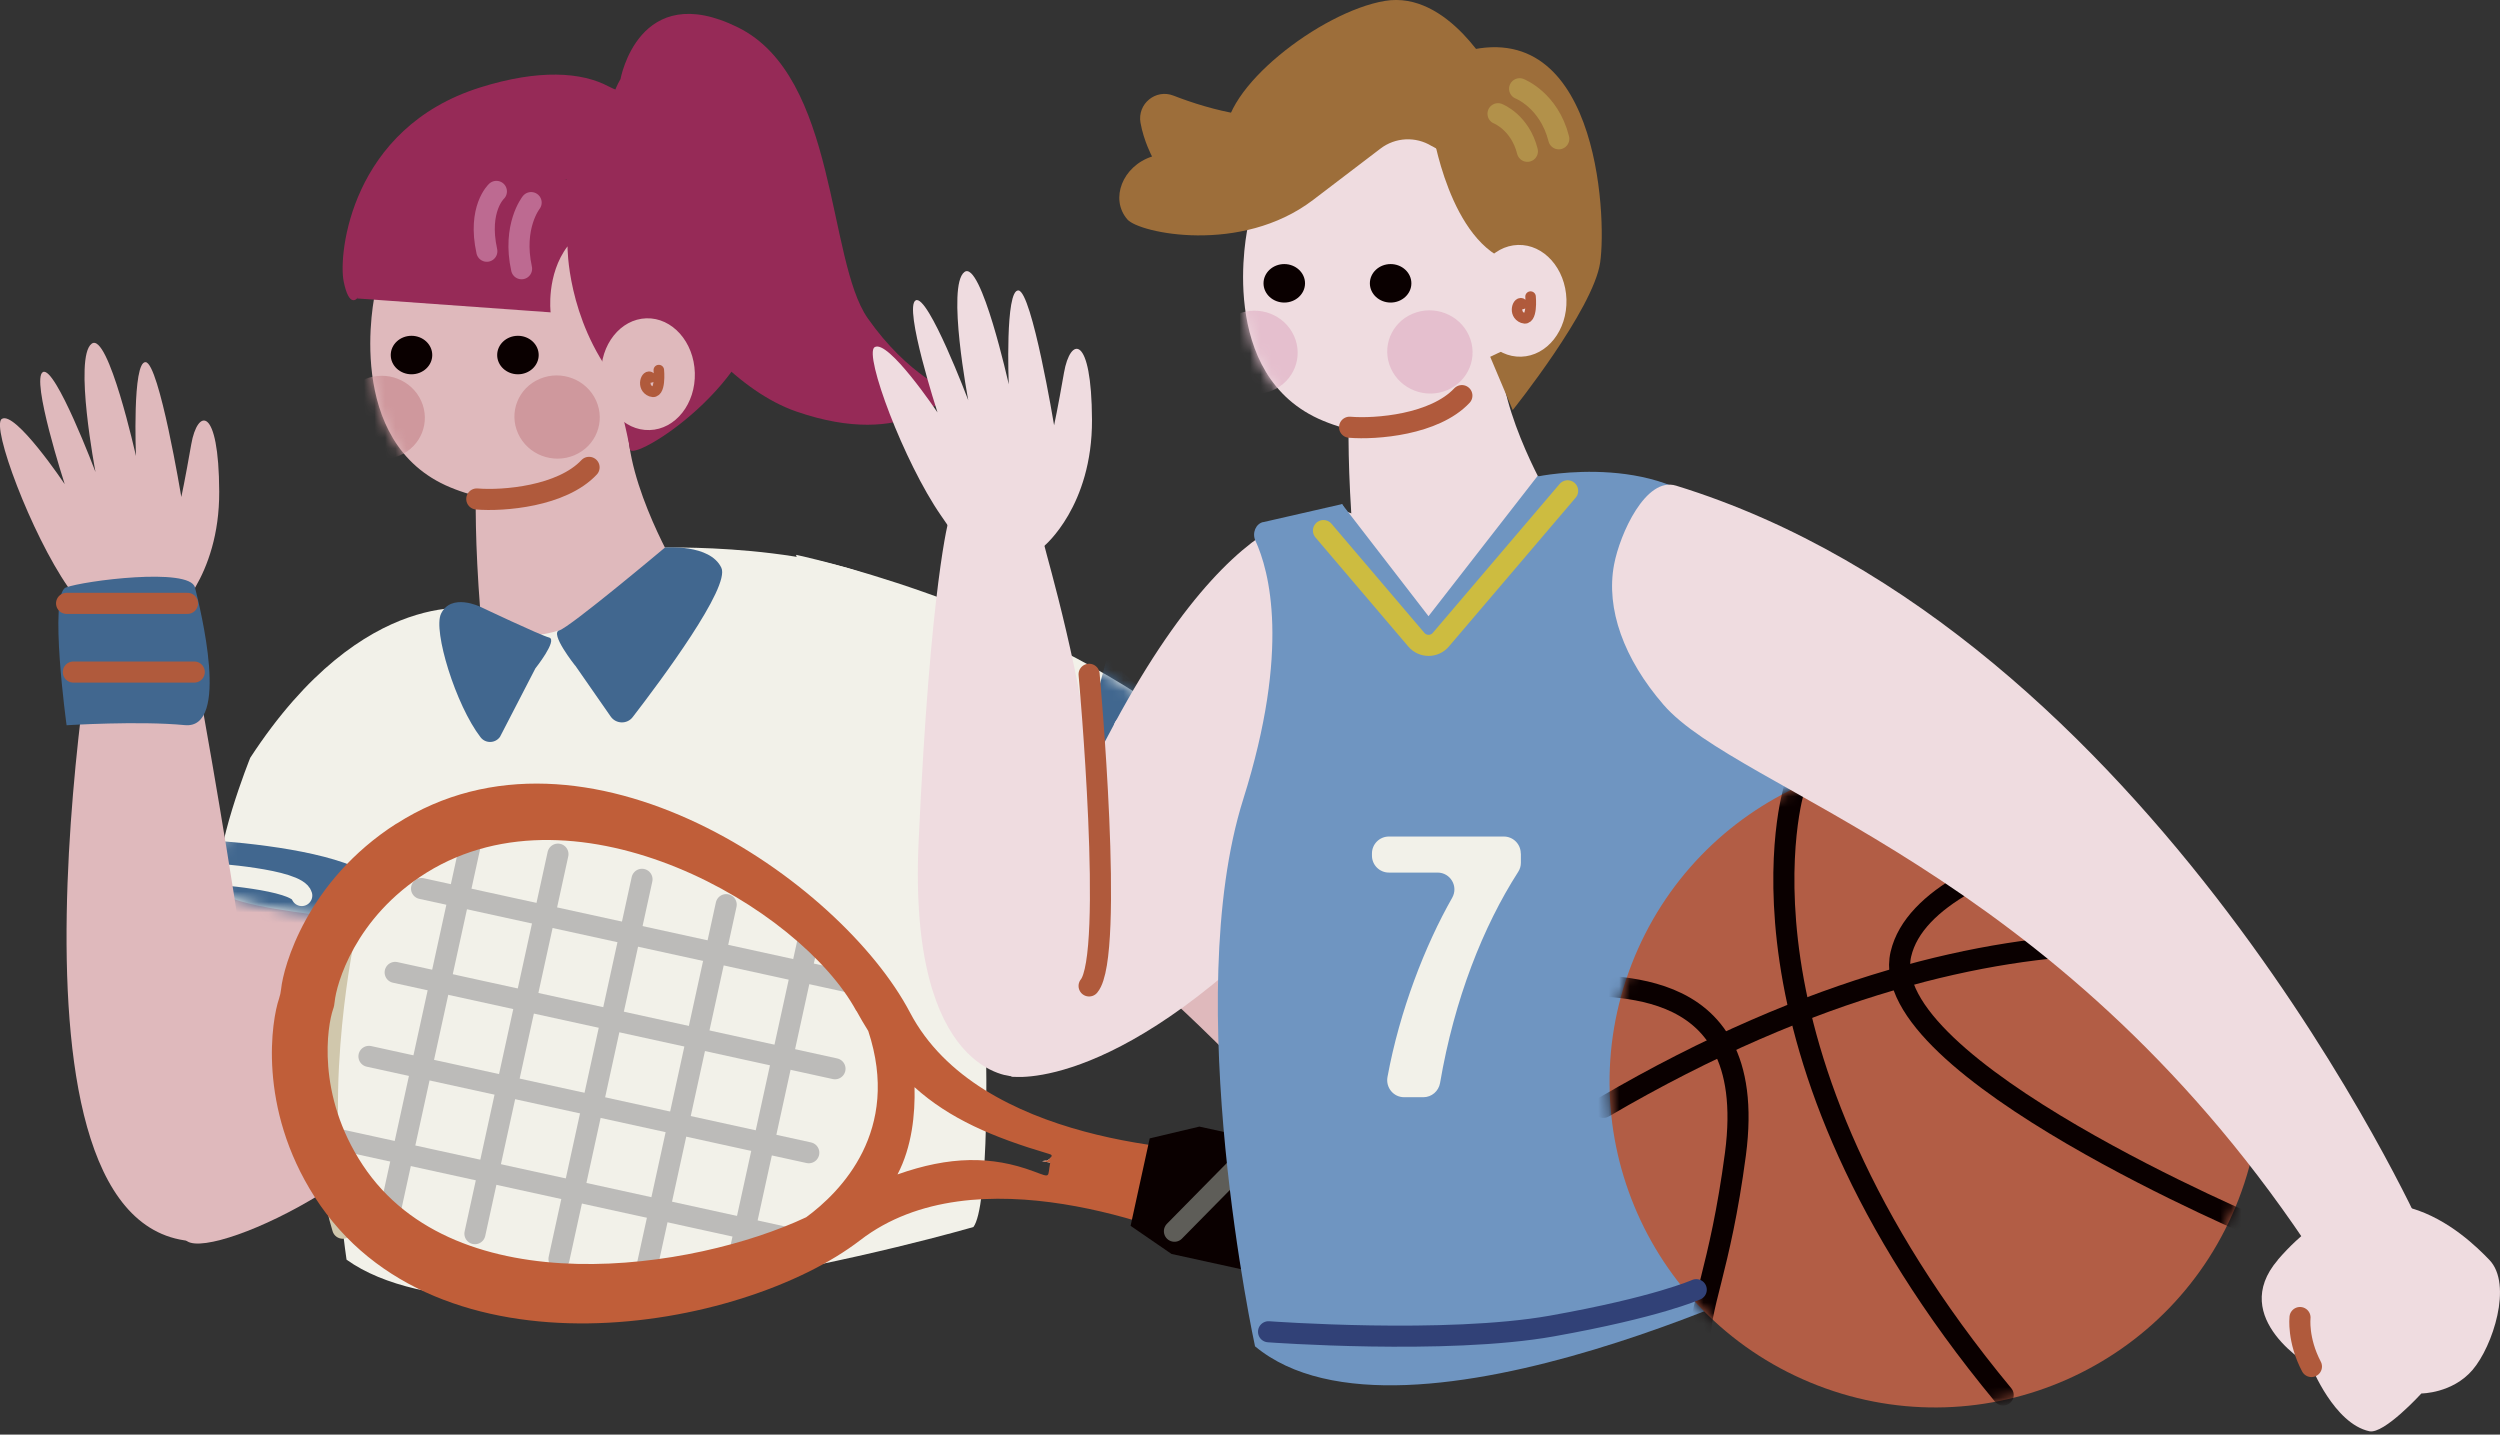
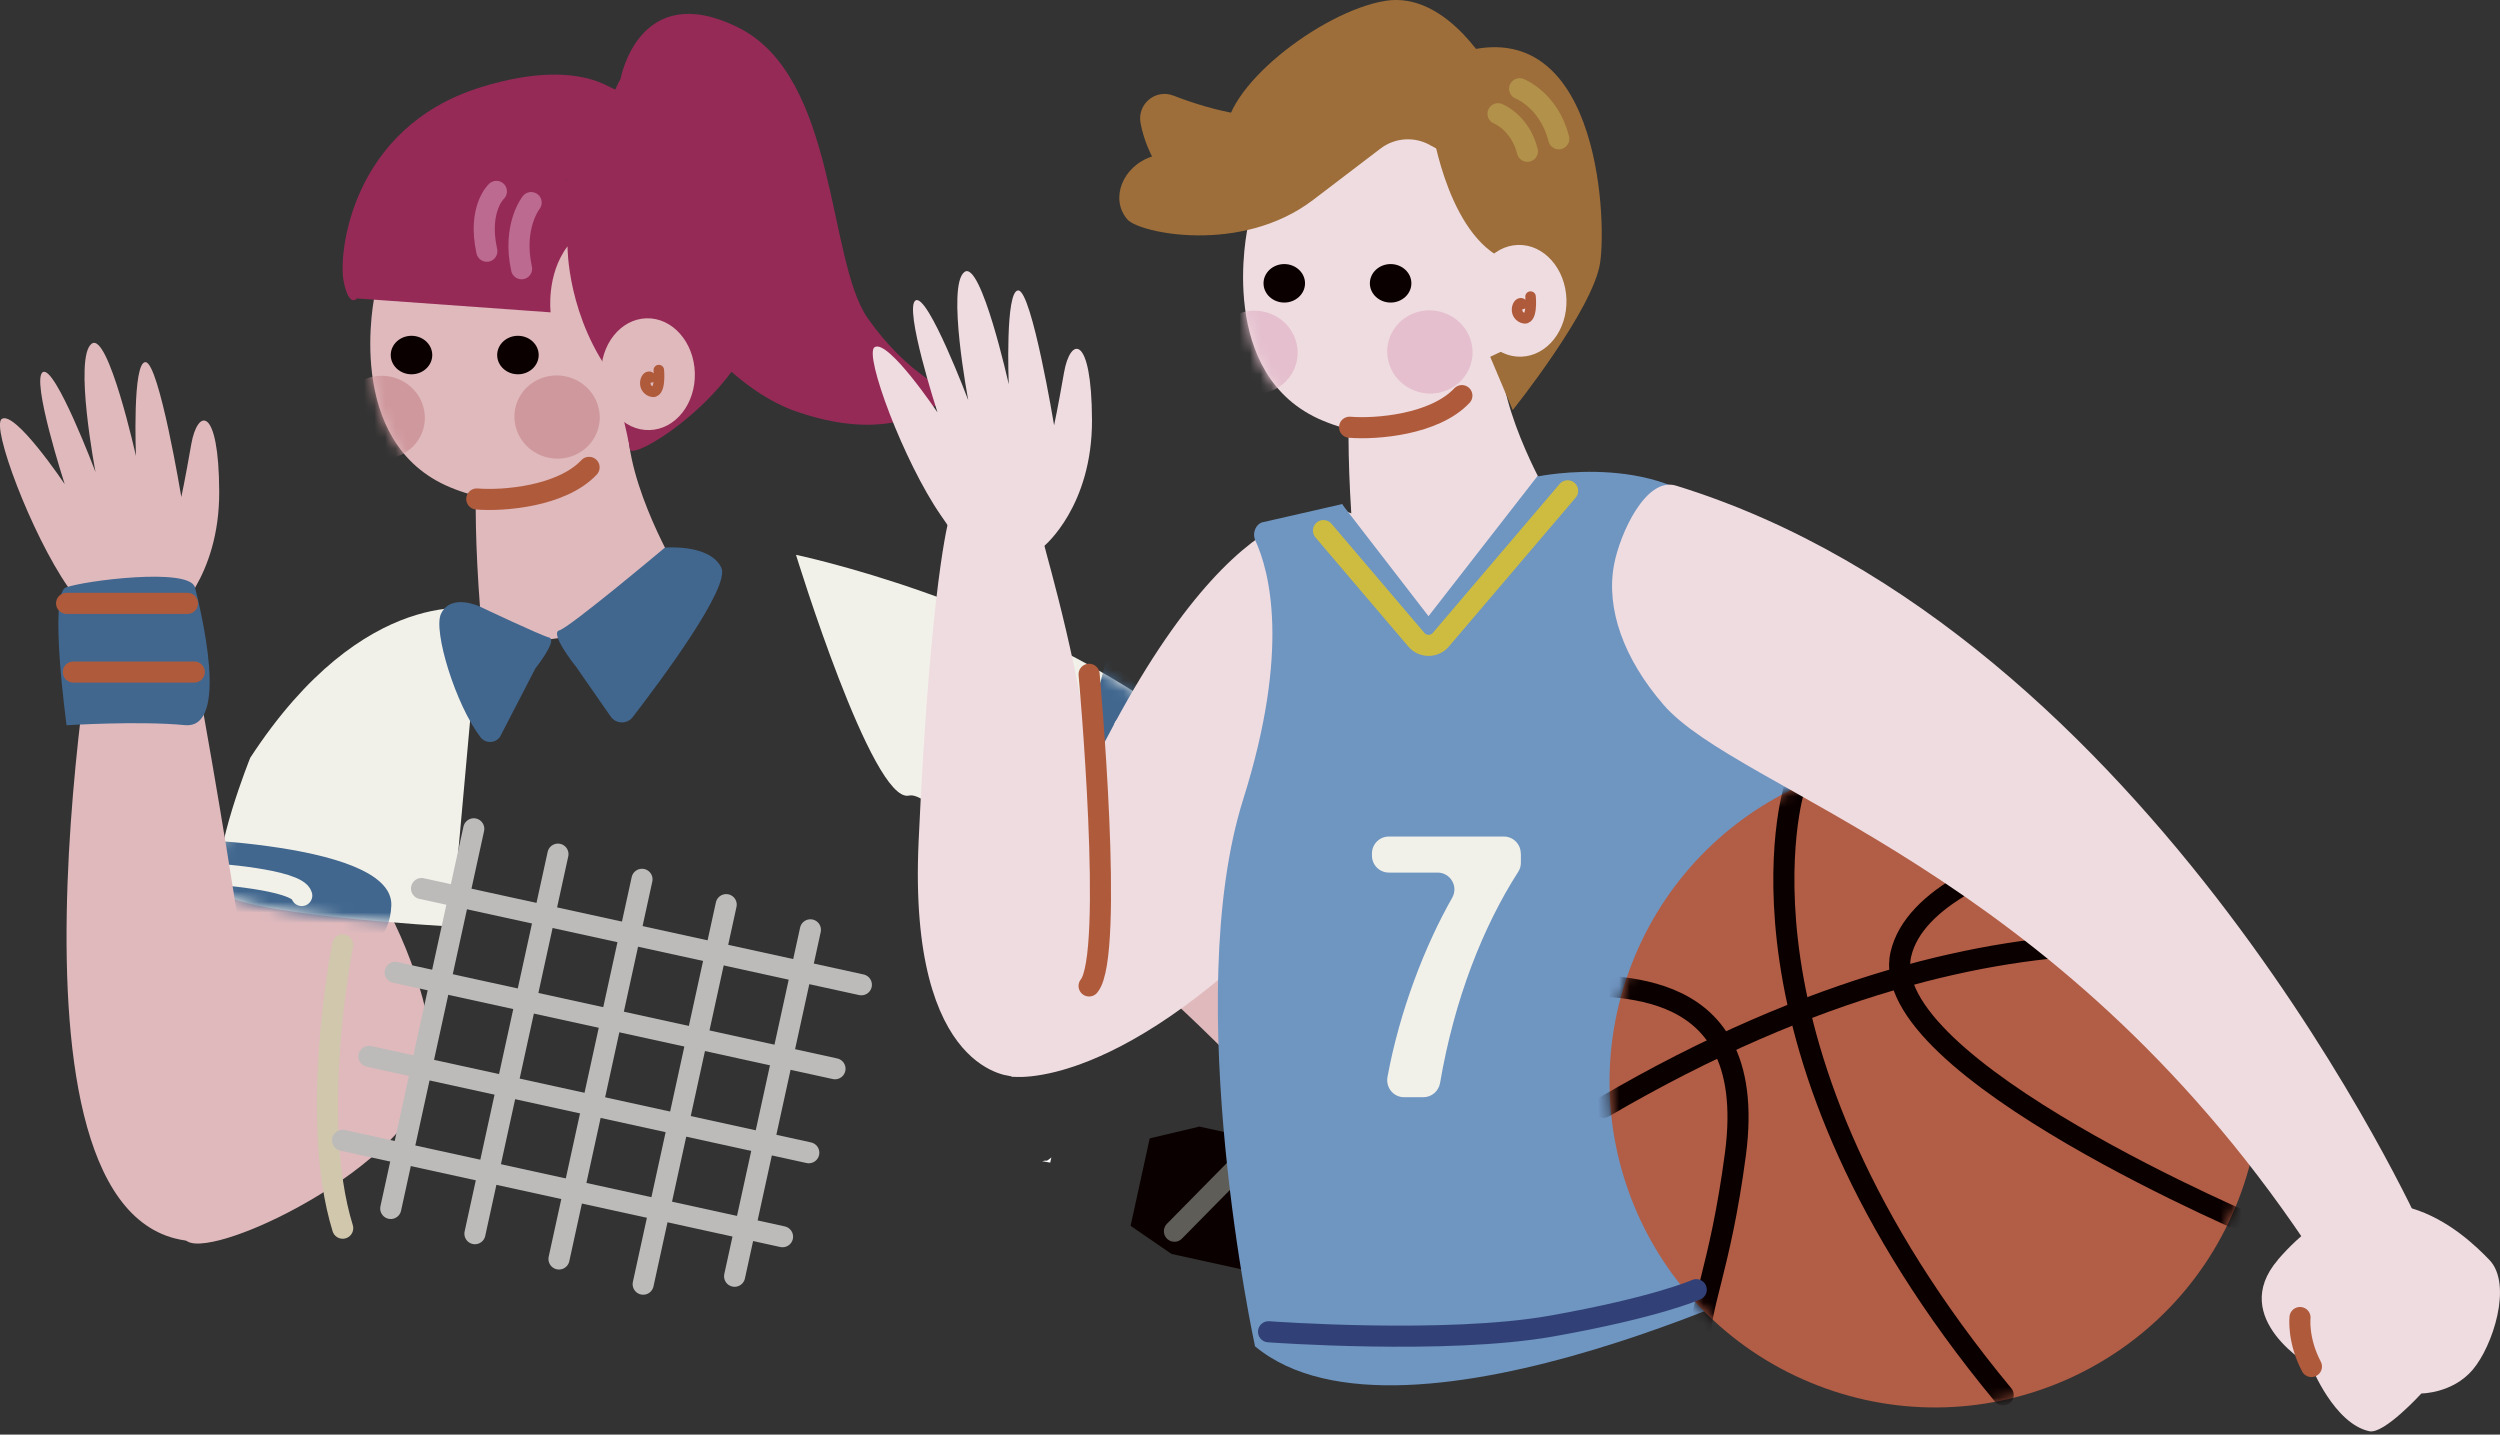
<svg xmlns="http://www.w3.org/2000/svg" fill="none" height="136" viewBox="0 0 237 136" width="237">
  <rect x="0" y="0" width="237" height="136" fill="#333333" stroke="none" />
  <clipPath id="a">
    <path d="m0 0h237v135.694h-237z" />
  </clipPath>
  <mask id="b" height="31" maskUnits="userSpaceOnUse" width="26" x="20" y="57">
    <path d="m45.521 57.763s-10.91-2.61-21.799 14.076c0 0-3.593 8.901-2.929 12.45.442 2.366 22.009 3.549 22.009 3.549l2.719-30.087z" fill="#fff" />
  </mask>
  <mask id="c" height="27" maskUnits="userSpaceOnUse" width="27" x="35" y="21">
    <path d="m58.465 22.325s-20.395-2.952-22.86 5.263c-.133.431-3.106 14.396 7.097 18.62 10.214 4.224 15.089-4.29 17.233-8.171 2.144-3.881 1.26-11.356-1.481-15.712z" fill="#fff" />
  </mask>
  <mask id="d" height="21" maskUnits="userSpaceOnUse" width="43" x="107" y="106">
    <path d="m108.993 107.918-.962 4.4-.851 3.892 3.88 2.665 35.87 7.862 1.084-4.943.298-1.382 1.271-5.75-35.881-7.861z" fill="#fff" />
  </mask>
  <mask id="e" height="45" maskUnits="userSpaceOnUse" width="37" x="75" y="52">
    <path d="m75.465 52.6s20.251 4.213 35.638 15.414l-7.494 28.406s-13.973-21.772-17.444-20.998-10.7-22.811-10.7-22.811z" fill="#fff" />
  </mask>
  <mask id="f" height="32" maskUnits="userSpaceOnUse" width="27" x="117" y="10">
    <path d="m141.03 10.461s-20.218 2.731-22.683 10.947c-.133.431-3.106 14.396 7.097 18.62 10.214 4.224 15.088-4.29 17.233-8.171 2.144-3.881 1.083-17.039-1.658-21.396z" fill="#fff" />
  </mask>
  <mask id="g" height="63" maskUnits="userSpaceOnUse" width="63" x="152" y="71">
    <path d="m212.221 113.689c6.145-15.897-1.756-33.767-17.649-39.914-15.892-6.147-33.757 1.757-39.902 17.654s1.756 33.767 17.649 39.914c15.892 6.147 33.757-1.757 39.902-17.654z" fill="#fff" />
  </mask>
  <g clip-path="url(#a)">
    <path d="m23.301 79.181s-6.223 19.715-6.434 27.4c0 0-1.934 9.343.895 11.101 2.83 1.759 23.037-7.994 23.203-17.028.166-9.022-9.993-29.987-17.675-21.484z" fill="#dfb9bc" />
    <path d="m45.521 57.763s-10.91-2.61-21.799 14.076c0 0-3.593 8.901-2.929 12.45.442 2.366 22.009 3.549 22.009 3.549l2.719-30.087z" fill="#f2f1e9" />
    <g mask="url(#b)">
      <path d="m13.465 79.391s23.833.033 23.634 6.435c-.21 6.402-8.965 5.683-8.965 5.683z" fill="#41678f" />
    </g>
    <path d="m45.52 41.188s-.951 4.202 0 16.575c0 0 1.78 6.137 13.906.597l4.532-4.721s-5.372-9.233-4.289-14.85l-14.149 2.41z" fill="#dfb9bc" />
    <path d="m58.465 22.325s-20.395-2.952-22.86 5.263c-.133.431-3.106 14.396 7.097 18.62 10.214 4.224 15.089-4.29 17.233-8.171 2.144-3.881 1.26-11.356-1.481-15.712z" fill="#dfb9bc" />
    <g fill="#cf989d" mask="url(#c)">
      <path d="m34.589 35.947c2.045-.863 4.433.055 5.339 2.057.906 2.001-.011 4.323-2.056 5.186-2.045.862-4.433-.055-5.339-2.057-.906-2.001.011-4.323 2.056-5.186z" />
      <path d="m51.171 35.914c2.045-.863 4.433.055 5.339 2.057.906 2.001-.011 4.323-2.056 5.186-2.045.862-4.433-.055-5.339-2.057-.906-2.001.011-4.323 2.056-5.186z" />
    </g>
    <path d="m40.978 33.658c0 1.006-.884 1.825-1.968 1.825s-1.968-.818-1.968-1.825.884-1.824 1.968-1.824 1.968.818 1.968 1.824z" fill="#0a0000" />
    <path d="m51.068 33.658c0 1.006-.884 1.825-1.968 1.825s-1.968-.818-1.968-1.825.884-1.824 1.968-1.824 1.968.818 1.968 1.824z" fill="#0a0000" />
    <path d="m45.199 47.303c2.52.21 8.059-.243 10.645-2.997" stroke="#b05a3c" stroke-linecap="round" stroke-miterlimit="10" stroke-width="2" />
    <path d="m62.456 18.686-19.079-3.649-6.069 4.854s-3.062 6.369-3.449 8.403l18.339 1.316s-.431-3.571 1.603-6.258c0 0-.066 6.822 4.587 12.76 4.632 5.904 2.001 5.518 1.901 6.236.332-1.26 6.898-9.443 6.898-9.443l-4.731-14.209z" fill="#962a57" />
    <path d="m33.849 28.284s-.752.962-1.271-1.614c-.519-2.576.674-14.529 12.933-18.377 5.593-1.758 9.639-1.46 12.182-.1 1.194.641 2.333.619 3.372 1.659 1.094 1.095 3.747 1.261 6.124 4.058 4.278 5.02 5.063 10.018 5.085 13.534.066 8.835-12.425 16.508-12.557 15.137-.133-1.371-5.98-25.575-5.98-25.575l-11.872 1.67-8.003 9.598z" fill="#962a57" />
    <path d="m56.983 35.605c.088 2.93 2.144 5.241 4.598 5.164 2.454-.066 4.377-2.499 4.289-5.429-.088-2.93-2.144-5.241-4.598-5.164s-4.377 2.499-4.289 5.429z" fill="#dfb9bc" />
    <path d="m62.455 35.084s.232 2.388-.73 2.023c-.962-.365-.453-1.714-.044-1.327" stroke="#b05a3c" stroke-linecap="round" stroke-miterlimit="10" />
-     <path d="m45.522 57.762s2.896 2.057 4.996 2.399c2.1.343 11.961-3.549 12.513-8.249 0 0 19.035-.487 24.529 5.871s7.462 54.932 4.72 58.537c0 0-45.3 13.225-59.427 3.096 0 0-3.769-24.558 2.244-41.044 6.013-16.486 10.413-20.611 10.413-20.611z" fill="#f2f1e9" />
    <path d="m32.488 89.574s-3.261 16.276 0 26.858" stroke="#d0c7ac" stroke-linecap="round" stroke-miterlimit="10" stroke-width="2" />
    <path d="m58.817 7.529s1.702-9.598 11.143-4.932c9.451 4.666 8.445 22.07 12.303 27.577 3.869 5.506 7.848 6.966 7.848 6.966s-4.035 5.54-14.625 1.869c-10.59-3.66-21.522-23.11-16.681-31.48z" fill="#962a57" />
    <path d="m54.532 63.093 3.36 4.832c.497.719 1.559.752 2.089.055 2.675-3.472 9.285-12.34 8.401-14.164-1.094-2.278-5.35-1.902-5.35-1.902s-9.031 7.585-10.004 7.84c-.962.254 1.492 3.339 1.492 3.339z" fill="#41678f" />
    <path d="m50.74 63.391-3.338 6.457c-.442.63-1.371.663-1.846.044-2.354-3.052-4.521-10.106-3.747-11.71.962-2.001 3.714-.663 3.714-.663s5.682 2.698 6.533 2.919c.851.221-1.315 2.941-1.315 2.941z" fill="#41678f" />
    <path d="m19.863 82.818s8.324.52 8.744 2.079" stroke="#f2f1e9" stroke-linecap="round" stroke-miterlimit="10" stroke-width="2" />
    <path d="m9.452 55.662s-11.485 61.932 9.451 62.031c0 0 4.621-4.467 5.671-10.482s-6.92-48.663-6.92-48.663l-8.202-2.875z" fill="#dfb9bc" />
    <path d="m16.272 58.536s4.543-3.759 4.51-11.931c-.033-8.182-2.056-7.906-2.653-4.478-.597 3.428-.94 4.987-.94 4.987s-2.1-12.694-3.383-12.782c-1.282-.088-.917 8.901-.917 8.901s-2.631-11.831-4.201-10.648c-1.713 1.283.365 12.163.365 12.163s-3.814-10.106-4.985-9.476c-1.172.641 2.067 10.626 2.067 10.626s-4.709-7.021-5.969-6.181c-1.028.697 2.786 10.891 6.301 15.956 2.841 4.091 3.692 6.258 9.805 2.875z" fill="#dfb9bc" />
    <path d="m6.313 68.753s-1.713-12.428-.066-13.059c1.647-.63 11.751-1.946 12.237 0 .486 1.946 3.372 13.468-.962 13.048-4.333-.42-11.198.011-11.198.011z" fill="#41678f" />
    <g stroke-linecap="round" stroke-miterlimit="10" stroke-width="2">
      <path d="m6.312 57.199h11.463" stroke="#b05a3c" />
      <path d="m6.953 63.711h11.463" stroke="#b05a3c" />
      <path d="m37.043 114.563 7.87-35.991" stroke="#bcbbb9" />
      <path d="m45.023 116.953 7.871-35.98" stroke="#bcbbb9" />
      <path d="m52.992 119.351 7.87-35.992" stroke="#bcbbb9" />
      <path d="m60.973 121.74 7.87-35.98" stroke="#bcbbb9" />
      <path d="m69.641 120.988 7.185-32.84" stroke="#bcbbb9" />
      <path d="m39.961 84.234 41.696 9.122" stroke="#bcbbb9" />
      <path d="m37.461 92.184 41.696 9.133" stroke="#bcbbb9" />
      <path d="m34.977 100.145 41.696 9.133" stroke="#bcbbb9" />
      <path d="m32.477 108.105 41.707 9.134" stroke="#bcbbb9" />
    </g>
    <path d="m98.792 110.074c-.1 0-.177 0-.166-.033z" fill="#41678f" />
    <path d="m99.673 109.721c-.044.188-.088.342-.111.497l-.774-.143c.188-.023.453-.089.442-.023l.254-.176z" fill="#fff" />
-     <path d="m37.584 78.075c-8.523 5.462-10.723 13.6-10.932 15.668-.033.321-.1.63-.199.929-.685 1.968-2.078 10.283 3.383 18.808 11.452 17.868 40.524 12.705 51.711 4.091 10.877-8.381 29.227-1.061 33.781.973.553.254 1.194-.066 1.349-.641l.961-3.516c.034-.133.067-.277.089-.421l.652-3.914c.066-.431-.254-.829-.696-.829-4.4-.022-24.883-.796-31.416-13.236-6.566-12.506-30.83-29.346-48.693-17.891zm61.859 31.314c.475.132.177.287.044.475l-.254.188c.011-.066-.254 0-.442.022l.774.144c-.287 1.404.133 1.46-1.57.829-3.991-1.492-7.97-1.459-12.911.288 1.371-2.621 1.68-5.706 1.614-8.271 3.327 2.997 7.373 4.732 12.745 6.325zm-18.25-13.556c.365.674.741 1.294 1.117 1.902 3.128 9.454-2.598 15.248-5.881 17.659-10.667 5.02-33.196 8.425-42.039-4.943-4.433-6.712-3.349-13.224-2.819-14.761.088-.232.133-.475.155-.73.155-1.614 1.89-7.983 8.722-12.24 14.337-8.89 35.384 3.262 40.723 13.103z" fill="#c05e39" />
    <path d="m108.993 107.918-.962 4.4-.851 3.892 3.88 2.665 35.87 7.862 1.084-4.943.298-1.382 1.271-5.75-35.881-7.861z" fill="#0a0000" />
    <g mask="url(#d)" stroke="#5e5d58" stroke-linecap="round" stroke-miterlimit="10" stroke-width="2">
      <path d="m111.336 116.72 7.605-7.718" />
      <path d="m119.473 118.943 7.594-7.718" />
      <path d="m128.637 121.254 7.605-7.707" />
      <path d="m138.297 123.862 7.605-7.717" />
    </g>
    <path d="m98.626 84.29s32.632 24.458 34.578 41.951l10.28-5.905s-9.164-42.36-41.95-51.615c-32.787-9.255-2.908 15.569-2.908 15.569z" fill="#dfb9bc" />
    <path d="m75.465 52.6s20.251 4.213 35.638 15.414l-7.494 28.406s-13.973-21.772-17.444-20.998-10.7-22.811-10.7-22.811z" fill="#f2f1e9" />
    <g mask="url(#e)">
      <path d="m104.946 62.342s-8.623 32.387-9.805 34.123l8.456-.055 7.495-28.406z" fill="#41678f" />
    </g>
    <path d="m101.664 89.211s4.565-14.927 4.93-20.279" stroke="#f3f3f1" stroke-linecap="round" stroke-miterlimit="10" stroke-width="2" />
    <path d="m50.351 19.207s-1.791 2.245-.906 6.269" stroke="#bd6a91" stroke-linecap="round" stroke-miterlimit="10" stroke-width="2" />
    <path d="m47.058 18.145s-1.791 1.648-.906 5.672" stroke="#bd6a91" stroke-linecap="round" stroke-miterlimit="10" stroke-width="2" />
    <path d="m128.262 34.388s-.95 4.202 0 16.575c0 0-.497 15.159 11.629 9.62l6.81-13.744s-5.373-9.233-4.289-14.85l-14.15 2.41z" fill="#efdce0" />
    <path d="m141.03 10.328s-20.218 2.731-22.683 10.947c-.133.431-3.106 14.396 7.097 18.62 10.214 4.224 15.088-4.29 17.233-8.171 2.144-3.881 1.083-17.039-1.658-21.396z" fill="#efdce0" />
    <g fill="#e5bfce" mask="url(#f)">
      <path d="m117.331 29.777c2.045-.863 4.433.055 5.339 2.057.907 2.001-.011 4.323-2.056 5.186-2.045.862-4.432-.055-5.339-2.057-.906-2.001.011-4.323 2.056-5.186z" />
      <path d="m133.913 29.744c2.045-.863 4.433.055 5.339 2.057.907 2.001-.011 4.323-2.056 5.186-2.045.862-4.432-.055-5.339-2.057-.906-2.001.011-4.323 2.056-5.186z" />
    </g>
    <path d="m215.941 119.439c-4.787 5.573 3.183 10.107 3.183 10.107s2.145 5.418 5.494 6.136c1.393.299 4.93-3.582 4.93-3.582s2.941 0 4.853-2.234c1.912-2.233 3.825-8.105 1.592-10.427s-10.822-10.747-20.064 0z" fill="#efdce0" />
    <path d="m99.011 51.738s4.543-3.76 4.51-11.931c-.033-8.182-2.056-7.906-2.653-4.478-.597 3.428-.94 4.987-.94 4.987s-2.1-12.694-3.382-12.782c-1.282-.1-.917 8.901-.917 8.901s-2.631-11.831-4.201-10.648c-1.713 1.283.365 12.163.365 12.163s-3.814-10.106-4.985-9.476c-1.172.63 2.067 10.626 2.067 10.626s-4.709-7.021-5.969-6.181c-1.028.697 2.786 10.891 6.301 15.956 2.841 4.091 3.692 6.258 9.805 2.875z" fill="#efdce0" />
    <path d="m123.717 26.858c0 1.006-.885 1.825-1.968 1.825s-1.968-.818-1.968-1.825c0-1.006.885-1.824 1.968-1.824s1.968.818 1.968 1.824z" fill="#0a0000" />
    <path d="m133.799 26.858c0 1.006-.885 1.825-1.968 1.825s-1.968-.818-1.968-1.825c0-1.006.885-1.824 1.968-1.824s1.968.818 1.968 1.824z" fill="#0a0000" />
    <path d="m127.941 40.502c2.521.21 8.059-.243 10.646-2.997" stroke="#b05a3c" stroke-linecap="round" stroke-miterlimit="10" stroke-width="2" />
    <path d="m139.714 28.804c.088 2.93 2.144 5.241 4.598 5.164s4.378-2.499 4.289-5.429c-.088-2.93-2.144-5.241-4.598-5.164s-4.378 2.499-4.289 5.429z" fill="#efdce0" />
    <path d="m145.198 28.285s.232 2.388-.73 2.023-.453-1.714-.044-1.327" fill="#efdce0" />
    <path d="m145.198 28.285s.232 2.388-.73 2.023-.453-1.714-.044-1.327" stroke="#b05a3c" stroke-linecap="round" stroke-miterlimit="10" />
    <path d="m128.261 48.729s-9.296-4.832-22.594 19.837c-13.785 25.553-9.783 33.492-9.783 33.492s10.457 1.725 28.254-17.404c2.465-2.643 4.123-35.914 4.123-35.914z" fill="#efdce0" />
    <path d="m96.115 102.047s-10.048.044-9.031-22.247c1.117-24.602 2.885-30.64 2.885-30.64s7.638-3.726 9.042 2.576c.519 2.322 13.42 44.793-2.896 50.31z" fill="#efdce0" />
    <path d="m119.739 49.502 7.495-1.714c8.611 16.033 11.076 21.506 18.549-2.621 0 0 12.392-2.576 17.885 4.777 5.494 7.353 11.751 65.348 9.01 69.516 0 0-39.585 19.892-53.701 8.172 0 0-7.13-32.796-1.117-51.87 4.488-14.242 2.465-21.661 1.15-24.514-.332-.719.044-1.603.74-1.758z" fill="#6f95c1" />
    <path d="m212.221 113.689c6.145-15.897-1.756-33.767-17.649-39.914-15.892-6.147-33.757 1.757-39.902 17.654s1.756 33.767 17.649 39.914c15.892 6.147 33.757-1.757 39.902-17.654z" fill="#b25d45" />
    <g mask="url(#g)" stroke="#0a0000" stroke-linecap="round" stroke-miterlimit="10" stroke-width="2">
      <path d="m170.091 74.758s-7.66 24.315 19.809 57.486" />
      <path d="m217.072 91.808s-24.639-10.504-65.064 13.169" />
      <path d="m148.746 93.08c1.946 1.062 18.195-2.09 15.774 16.321-1.47 11.112-3.548 14.595-3.327 18.034" />
      <path d="m212.195 76.781s-29.481 2.908-31.99 13.667c-2.51 10.759 34.345 26.172 34.345 26.172" />
    </g>
    <path d="m158.892 46.041c-2.863-.885-5.328 4.556-5.881 7.497-.785 4.18.928 8.923 4.687 13.269 7.152 8.271 36.898 15.347 60.875 50.985l10.977-1.338s-25.469-56.503-70.658-70.413z" fill="#efdce0" />
    <path d="m103.246 63.922s2.432 26.637 0 29.545" stroke="#b05a3c" stroke-linecap="round" stroke-miterlimit="10" stroke-width="2" />
    <path d="m218.041 124.902s-.243 2.123 1.083 4.644" stroke="#b05a3c" stroke-linecap="round" stroke-miterlimit="10" stroke-width="2" />
    <path d="m120.258 126.251s16.835 1.239 26.839-.541c10.004-1.781 13.707-3.45 13.707-3.45" stroke="#314177" stroke-linecap="round" stroke-miterlimit="10" stroke-width="2" />
    <path d="m144.179 80.906v.896c0 .298-.089.597-.255.851-3.327 5.186-6.046 12.052-7.406 20.014-.133.774-.796 1.349-1.581 1.349h-1.824c-1.017 0-1.757-.918-1.58-1.913 1.16-6.314 3.57-12.484 6.135-16.995.608-1.073-.166-2.388-1.393-2.388h-4.61c-.884 0-1.603-.719-1.603-1.603v-.21c0-.885.719-1.603 1.603-1.603h10.9c.884 0 1.603.719 1.603 1.603z" fill="#f2f1e9" />
    <path d="m145.769 45.113-10.347 13.302-8.202-10.626s-3.979 3.45-3.117 3.97 4.886 8.824 4.886 8.824l13.044 5.694 7.66-18.145z" fill="#6f95c1" />
    <path d="m125.465 50.3 8.81 10.35c.608.708 1.702.708 2.31 0l12.027-14.12" stroke="#cdbc40" stroke-linecap="round" stroke-miterlimit="10" stroke-width="2" />
    <path d="m135.722 13.844c-1.514-.929-3.438-.84-4.853.243-1.426 1.084-3.504 2.665-6.4 4.876-6.82 5.186-16.482 3.14-17.598 1.835-1.669-1.935-.464-5.053 2.343-5.96 0 0-.784-1.46-1.094-3.196-.32-1.791 1.437-3.24 3.128-2.576 1.67.652 4.002 1.415 6.544 1.813 4.975.774 8.479-11.323 15.786-8.238 7.306 3.096 7.682 6.911 5.98 10.527-.895 1.891-2.498 1.493-3.825.674z" fill="#9d6e3a" />
    <path d="m135.778 12.229s1.613 10.925 7.627 12.649c6.013 1.725 2.1 6.944 2.1 6.944l-4.234 2.001 2.134 5.053s7.638-9.531 8.29-13.987c.653-4.456-.254-24.337-13.795-19.726s-2.122 7.077-2.122 7.077z" fill="#9d6e3a" />
    <path d="m139.612 28.65c.089 2.93 2.145 5.241 4.599 5.164 2.454-.077 4.377-2.499 4.289-5.429-.089-2.93-2.145-5.241-4.599-5.164s-4.377 2.499-4.289 5.429z" fill="#efdce0" />
    <path d="m145.096 28.119s.232 2.388-.73 2.023c-.961-.365-.453-1.714-.044-1.327" fill="#efdce0" />
    <path d="m145.096 28.119s.232 2.388-.73 2.023c-.961-.365-.453-1.714-.044-1.327" stroke="#b05a3c" stroke-linecap="round" stroke-miterlimit="10" />
    <path d="m141.558 7.088s-4.234-8.028-10.291-6.999c-6.058 1.028-15.564 8.348-15.056 13.059.508 4.71 25.347-6.07 25.347-6.07z" fill="#9d6e3a" />
    <path d="m144.059 8.414s2.785 1.073 3.714 4.744" stroke="#b2914a" stroke-linecap="round" stroke-miterlimit="10" stroke-width="2" />
    <path d="m142.012 10.781s2.089.807 2.785 3.561" stroke="#b2914a" stroke-linecap="round" stroke-miterlimit="10" stroke-width="2" />
  </g>
</svg>